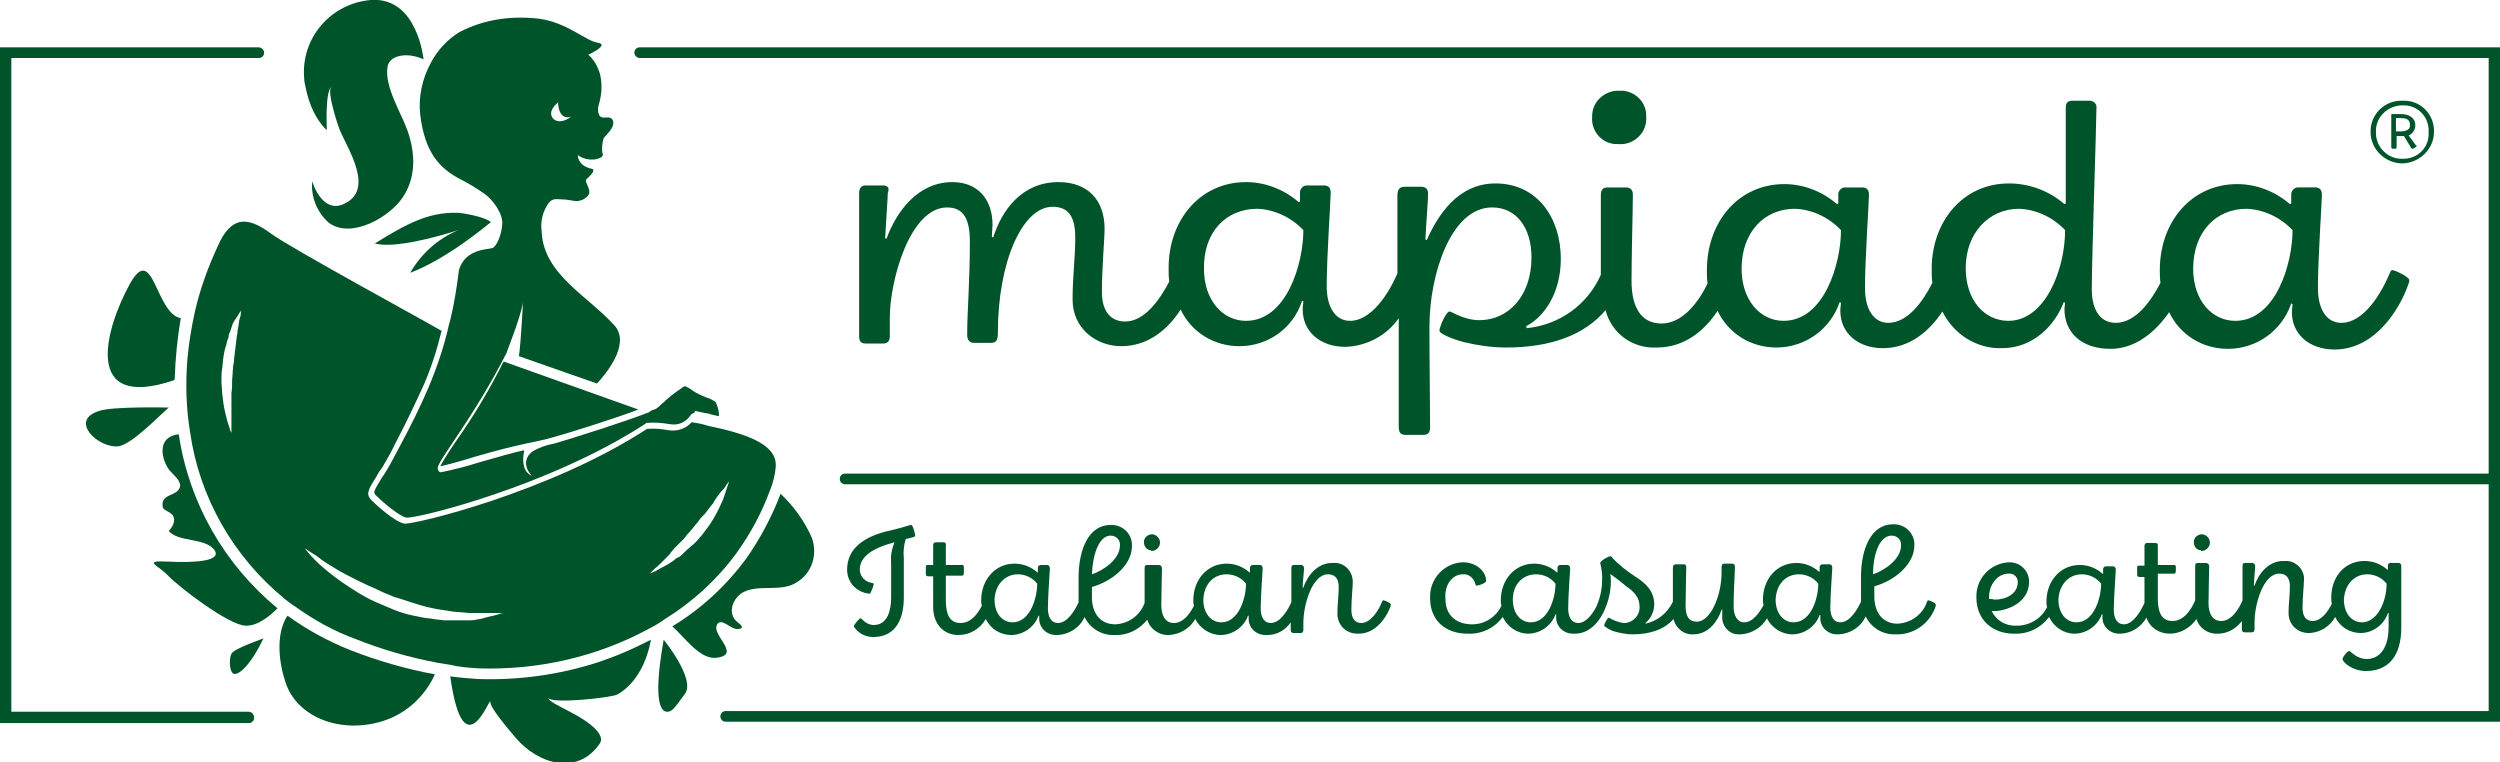
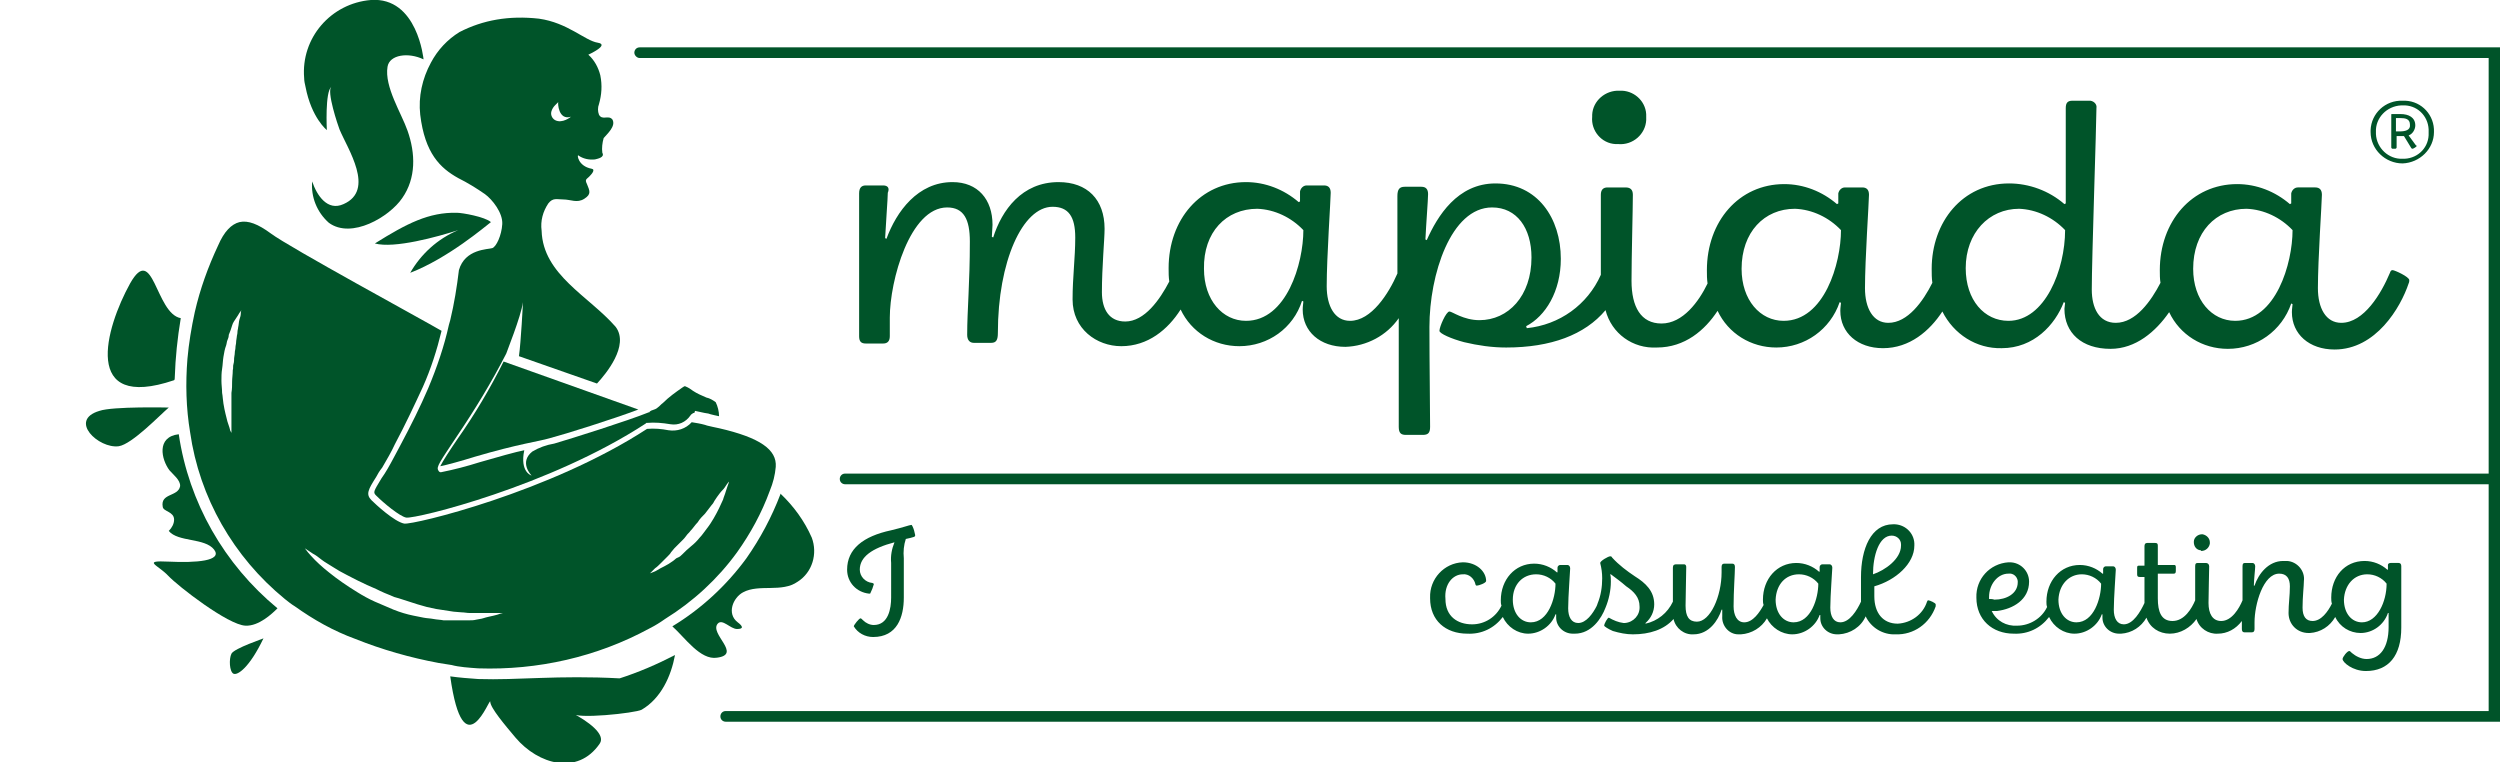
<svg xmlns="http://www.w3.org/2000/svg" xmlns:xlink="http://www.w3.org/1999/xlink" version="1.0" id="Groupe_39" x="0px" y="0px" viewBox="0 0 374.8 114.3" style="enable-background:new 0 0 374.8 114.3;" xml:space="preserve">
  <style type="text/css">
	.st0{clip-path:url(#SVGID_00000090287651943748671420000013737082515679568768_);}
	.st1{fill:#005429;}
</style>
  <g>
    <defs>
      <rect id="SVGID_1_" width="374.8" height="114.3" />
    </defs>
    <clipPath id="SVGID_00000008139460955991366210000015129520317372408990_">
      <use xlink:href="#SVGID_1_" style="overflow:visible;" />
    </clipPath>
    <g id="Groupe_1" style="clip-path:url(#SVGID_00000008139460955991366210000015129520317372408990_);">
      <path id="Tracé_2" class="st1" d="M133.6,89.6c0,1.6-0.4,4.1-2.6,4.1c-0.6,0-1.2-0.3-1.6-0.7c-0.2-0.2-0.3-0.3-0.4-0.3    c-0.2,0-1,1-1,1.2c0.6,1,1.7,1.6,2.9,1.6c3.6,0,4.6-3,4.6-5.9v-5.9c-0.1-1,0-2,0.3-2.9c0.5-0.1,0.9-0.2,1.2-0.3    c0.2-0.1,0.2-0.1,0.2-0.3c-0.1-0.5-0.2-0.9-0.4-1.3c-0.1-0.2-0.1-0.2-0.2-0.2c-0.2,0-1.3,0.4-3,0.8c-4.2,0.9-6.6,2.8-6.6,5.9    c0,1.9,1.4,3.4,3.3,3.6c0.1,0,0.2,0,0.2-0.1c0.2-0.4,0.4-0.9,0.5-1.3c0-0.1,0-0.1-0.2-0.2c-1.1-0.1-1.9-1-1.9-2    c0-1.9,1.8-3.2,5.2-4.1c-0.4,1-0.6,2-0.5,3.1L133.6,89.6z" />
-       <path id="Tracé_3" class="st1" d="M141.5,81.3h-1.2c-0.3,0-0.4,0.2-0.4,0.5v2.9c-0.3,0-0.6,0-0.8,0c-0.3,0-0.3,0.1-0.3,0.4v0.9    c0,0.3,0.1,0.4,0.4,0.4c0.2,0,0.4,0,0.7,0v4.6c0,2.6,1.6,4.2,3.8,4.2c1.7,0,3.2-0.9,4.1-2.4c0.7,1.5,2.2,2.4,3.8,2.4    c1.8,0,3.5-1.2,4.1-2.9l0.1,0c0,0.1,0,0.3,0,0.5c0,1.3,1.1,2.4,2.5,2.4c0.1,0,0.2,0,0.3,0c1.7-0.1,3.3-1.1,4-2.7    c0.8,1.7,2.6,2.8,4.5,2.7c1.9,0.1,3.7-0.8,4.9-2.3c0.4,1.4,1.8,2.4,3.3,2.3c1.6-0.1,3.1-1,3.9-2.4c0.7,1.4,2.2,2.4,3.8,2.4    c1.8,0,3.5-1.2,4.1-2.9l0.1,0c0,0.1,0,0.3,0,0.5c0,1.3,1.1,2.4,2.5,2.4c0.1,0,0.2,0,0.3,0c1.4,0,2.7-0.7,3.5-1.9v1.1    c0,0.3,0.1,0.5,0.4,0.5h1.1c0.3,0,0.4-0.2,0.4-0.5v-1c0-2.7,1.3-7.3,3.7-7.3c1.1,0,1.6,0.7,1.6,1.9c0,1.4-0.2,2.6-0.2,4    c0,1.7,1.3,3,3,3c0.1,0,0.1,0,0.2,0c2.7,0,4.3-2.7,4.8-4.2c0-0.1,0-0.2,0-0.2c0-0.2-0.9-0.6-1.1-0.6c-0.1,0-0.1,0-0.2,0.2    c-0.5,1.3-1.7,3.2-3.1,3.2c-1,0-1.5-0.7-1.5-2c0-1.6,0.2-3.3,0.2-4c0.1-1.5-1-2.9-2.5-3c-0.2,0-0.4,0-0.6,0    c-2.2,0-3.7,1.9-4.3,3.7l-0.1,0c0-0.8,0.2-2.5,0.2-2.9c0-0.3-0.2-0.5-0.4-0.5h-1.1c-0.3,0-0.4,0.1-0.4,0.5v5.1    c-0.6,1.3-1.7,3.1-3.1,3.1c-1,0-1.5-0.9-1.5-2.2c0-1.8,0.3-5.6,0.3-6c0-0.3-0.2-0.5-0.4-0.5h-1.1c-0.2,0-0.4,0.2-0.4,0.4    c0,0,0,0,0,0.1v0.6l-0.1,0c-0.9-0.8-2.1-1.3-3.4-1.3c-2.9,0-5,2.4-5,5.5c0,0.3,0,0.5,0.1,0.8c-0.6,1.2-1.6,2.6-3,2.6    c-1.3,0-1.9-1.1-1.9-2.7c0-1.5,0.1-4.6,0.1-5.5c0-0.3-0.2-0.5-0.5-0.5H172c-0.3,0-0.4,0.1-0.4,0.5v5.2c-0.7,1.9-2.4,3.1-4.4,3.2    c-2.2,0-3.5-1.6-3.5-4.1v-1.5c3.2-0.9,6-3.4,6-6.1c0.1-1.7-1.2-3.1-2.9-3.2c-0.1,0-0.2,0-0.3,0c-3.3,0-4.8,3.7-4.8,7.9v2.9    c0,0.3,0,0.5,0,0.8c-0.6,1.3-1.7,3.1-3.1,3.1c-1,0-1.5-0.9-1.5-2.2c0-1.8,0.3-5.6,0.3-6c0-0.3-0.2-0.5-0.4-0.5H156    c-0.2,0-0.4,0.2-0.4,0.4c0,0,0,0,0,0.1v0.6l-0.1,0c-0.9-0.8-2.1-1.3-3.4-1.3c-2.9,0-5,2.4-5,5.5c0,0.3,0,0.5,0.1,0.8    c-0.6,1.2-1.6,2.6-3.2,2.6c-1.7,0-2.2-1.4-2.2-3.4v-3.7c0.8,0,1.8,0,2.4,0c0.2,0,0.3-0.1,0.3-0.4V85c0-0.2-0.1-0.3-0.2-0.3    c0,0,0,0-0.1,0c-0.6,0-1.6,0-2.4,0v-2.9C141.9,81.5,141.7,81.3,141.5,81.3 M183.9,86.1c1.1,0,2.2,0.5,2.9,1.4    c0,2.2-1.1,5.8-3.7,5.8c-1.5,0-2.7-1.3-2.7-3.4C180.5,87.6,181.9,86.1,183.9,86.1 M166.5,80.3c0.8,0,1.4,0.6,1.4,1.3    c0,0.1,0,0.2,0,0.2c0,2-2.4,3.7-4.2,4.3C163.8,83.3,164.7,80.3,166.5,80.3 M152.6,86.1c1.1,0,2.2,0.5,2.9,1.4    c0,2.2-1.1,5.8-3.7,5.8c-1.5,0-2.7-1.3-2.7-3.4C149.2,87.6,150.7,86.1,152.6,86.1" />
-       <path id="Tracé_4" class="st1" d="M172.6,82.6c0.7,0,1.2-0.5,1.3-1.1c0-0.1,0-0.1,0-0.2c0-0.6-0.5-1.1-1.1-1.2c0,0-0.1,0-0.1,0    c-0.6,0-1.2,0.5-1.2,1.1c0,0,0,0.1,0,0.1c0,0.6,0.4,1.2,1.1,1.2C172.5,82.6,172.5,82.6,172.6,82.6" />
      <path id="Tracé_5" class="st1" d="M219.3,86.1c0.9-0.1,1.7,0.6,1.9,1.5c0,0.1,0.1,0.2,0.2,0.2c0,0,0,0,0,0c0.3,0,1.4-0.4,1.4-0.7    c0-1.4-1.4-2.8-3.5-2.8c-2.8,0.1-5,2.5-4.9,5.3c0,0,0,0,0,0.1c0,3.3,2.3,5.3,5.6,5.3c2.1,0.1,4-0.8,5.3-2.5    c0.7,1.5,2.2,2.5,3.8,2.5c1.8,0,3.5-1.2,4.1-2.9l0.1,0c0,0.1,0,0.3,0,0.5c0,1.3,1.1,2.4,2.5,2.4c0.1,0,0.2,0,0.3,0    c2.5,0,4-2.3,4.6-3.9c0.5-1.2,0.8-2.6,0.8-3.9c0-0.4,0-0.8-0.1-1.1l0.1,0c0.8,0.6,1.5,1.1,2.3,1.8c1.2,0.8,2,1.7,2,3    c0.1,1.3-0.9,2.4-2.2,2.5c-0.1,0-0.1,0-0.2,0c-0.8-0.1-1.5-0.4-2.2-0.8c-0.2,0-0.7,0.9-0.7,1.2c0,0.1,0.6,0.5,1.3,0.8    c1,0.3,2,0.5,3,0.5c2.5,0,4.7-0.7,6.1-2.3c0.3,1.4,1.6,2.4,3,2.3c2.3,0,3.7-2.1,4.2-3.7l0.1,0c0,0.2,0,0.7,0,1    c-0.1,1.4,1,2.7,2.4,2.7c0.1,0,0.3,0,0.4,0c1.6-0.1,3.1-1,3.9-2.4c0.7,1.4,2.2,2.4,3.8,2.4c1.8,0,3.5-1.2,4.1-2.9l0.1,0    c0,0.1,0,0.3,0,0.5c0,1.3,1.1,2.4,2.5,2.4c0.1,0,0.2,0,0.3,0c1.7-0.1,3.3-1.1,4-2.7c0.8,1.7,2.6,2.8,4.5,2.7    c2.7,0.1,5.1-1.6,6-4.2c0-0.1,0-0.2,0-0.3c0-0.2-0.9-0.6-1.1-0.6c-0.1,0-0.1,0-0.2,0.2c-0.6,1.9-2.4,3.2-4.4,3.3    c-2.2,0-3.5-1.6-3.5-4.1v-1.5c3.2-0.9,6-3.4,6-6.1c0.1-1.7-1.2-3.1-2.9-3.2c-0.1,0-0.2,0-0.3,0c-3.3,0-4.8,3.7-4.8,7.9v2.9    c0,0.3,0,0.5,0,0.8c-0.6,1.3-1.7,3.1-3.1,3.1c-1,0-1.5-0.9-1.5-2.2c0-1.8,0.3-5.6,0.3-6c0-0.3-0.2-0.5-0.4-0.5h-1.1    c-0.2,0-0.4,0.2-0.4,0.4c0,0,0,0,0,0.1v0.6l-0.1,0c-0.9-0.8-2.1-1.3-3.4-1.3c-2.9,0-5,2.4-5,5.5c0,0.3,0,0.5,0.1,0.8    c-0.6,1.1-1.6,2.6-2.9,2.6c-1.1,0-1.6-1.1-1.6-2.4c0-2.3,0.2-4.9,0.2-5.9c0-0.3-0.1-0.5-0.4-0.5h-1.2c-0.3,0-0.4,0.2-0.4,0.5v0.8    c0,3.6-1.7,7.4-3.7,7.4c-1.2,0-1.7-0.8-1.7-2.4c0-1.5,0.1-4.4,0.1-5.8c0-0.2-0.1-0.4-0.3-0.4c0,0-0.1,0-0.1,0h-1.1    c-0.3,0-0.5,0.1-0.5,0.5v5.1c-0.8,1.7-2.3,2.9-4.1,3.3l0-0.1c0.8-0.7,1.3-1.7,1.3-2.8c0-2-1.3-3.2-2.9-4.2    c-1.2-0.8-2.4-1.7-3.4-2.8c-0.1-0.2-0.2-0.2-0.3-0.2c-0.3,0-1.5,0.7-1.5,1c0.2,0.8,0.3,1.5,0.3,2.3c0,1.3-0.2,2.6-0.7,3.8    c0,0.1-0.1,0.2-0.1,0.3c-0.6,1.2-1.6,2.6-2.8,2.6c-1,0-1.5-0.9-1.5-2.2c0-1.8,0.3-5.6,0.3-6c0-0.3-0.2-0.5-0.4-0.5h-1.1    c-0.2,0-0.4,0.2-0.4,0.4c0,0,0,0,0,0.1v0.6l-0.1,0c-0.9-0.8-2.1-1.3-3.4-1.3c-2.9,0-5,2.4-5,5.5c0,0.3,0,0.5,0.1,0.8    c-0.8,1.7-2.5,2.8-4.4,2.8c-2.2,0-4-1.2-4-3.8C216.5,87.6,217.8,86.1,219.3,86.1 M283.6,80.3c0.8,0,1.4,0.6,1.4,1.3    c0,0.1,0,0.2,0,0.2c0,2-2.4,3.7-4.2,4.3C280.8,83.3,281.7,80.3,283.6,80.3 M269.7,86.1c1.1,0,2.2,0.5,2.9,1.4    c0,2.2-1.1,5.8-3.7,5.8c-1.5,0-2.7-1.3-2.7-3.4C266.3,87.6,267.7,86.1,269.7,86.1 M230.3,86.1c1.1,0,2.2,0.5,2.9,1.4    c0,2.2-1.1,5.8-3.7,5.8c-1.5,0-2.7-1.3-2.7-3.4C226.8,87.6,228.3,86.1,230.3,86.1" />
      <path id="Tracé_6" class="st1" d="M304.2,87.2c0-1.6-1.3-2.9-2.9-2.9c-0.1,0-0.1,0-0.2,0c-2.8,0.2-4.9,2.5-4.8,5.3    c0,3.3,2.4,5.4,5.6,5.4c2.1,0.1,4-0.8,5.3-2.5c0.7,1.5,2.2,2.5,3.8,2.5c1.8,0,3.5-1.2,4.1-2.9l0.1,0c0,0.1,0,0.3,0,0.5    c0,1.3,1.1,2.4,2.5,2.4c0.1,0,0.2,0,0.3,0c1.6-0.1,3-1,3.8-2.4c0.5,1.5,1.9,2.4,3.5,2.4c1.6,0,3.1-0.9,4-2.2    c0.4,1.4,1.8,2.3,3.2,2.2c1.4,0,2.7-0.7,3.6-1.9v1.2c0,0.3,0.1,0.5,0.4,0.5h1.1c0.3,0,0.4-0.2,0.4-0.5v-1c0-2.7,1.3-7.3,3.7-7.3    c1.1,0,1.6,0.7,1.6,1.9c0,1.4-0.2,2.6-0.2,4c0,1.7,1.3,3,3,3c0.1,0,0.1,0,0.2,0c1.6-0.1,3-1,3.8-2.4c0.7,1.5,2.2,2.4,3.8,2.4    c1.8,0,3.5-1.2,4.1-3l0.1,0v2.1c0,3.1-1.3,4.8-3.3,4.8c-0.8,0-1.6-0.4-2.2-0.9c-0.2-0.2-0.3-0.3-0.4-0.3c-0.3,0-1,0.9-1,1.2    c0,0.5,1.5,1.8,3.5,1.8c3.4,0,5.3-2.3,5.3-6.5v-9.2c0-0.3-0.1-0.5-0.4-0.5h-1.2c-0.2,0-0.4,0.1-0.4,0.3c0,0,0,0.1,0,0.1v0.6    l-0.1,0c-0.9-0.8-2.1-1.3-3.4-1.3c-3,0-5,2.4-5,5.5c0,0.3,0,0.6,0.1,0.9c-0.6,1.2-1.6,2.6-2.9,2.6c-1,0-1.5-0.7-1.5-2    c0-1.6,0.2-3.3,0.2-4c0.2-1.5-1-2.9-2.5-3c-0.2,0-0.4,0-0.6,0c-2.2,0-3.7,1.9-4.3,3.7l-0.1,0c0-0.8,0.2-2.5,0.2-2.9    c0-0.3-0.2-0.5-0.4-0.5h-1.1c-0.3,0-0.4,0.1-0.4,0.5v5.1c-0.5,1.2-1.6,3.1-3.2,3.1c-1.3,0-1.9-1.1-1.9-2.7c0-1.5,0.1-4.6,0.1-5.5    c0-0.3-0.2-0.5-0.5-0.5h-1.2c-0.3,0-0.4,0.1-0.4,0.5v5.1c-0.5,1.2-1.6,3.1-3.4,3.1c-1.7,0-2.2-1.4-2.2-3.4v-3.7c0.8,0,1.8,0,2.4,0    c0.2,0,0.3-0.1,0.3-0.4V85c0-0.2-0.1-0.3-0.2-0.3c0,0,0,0-0.1,0c-0.6,0-1.6,0-2.4,0v-2.9c0-0.3-0.1-0.4-0.4-0.4h-1.2    c-0.3,0-0.4,0.2-0.4,0.5v2.9c-0.3,0-0.6,0-0.8,0c-0.3,0-0.3,0.1-0.3,0.4v0.9c0,0.3,0.1,0.4,0.4,0.4c0.2,0,0.4,0,0.7,0v3.9    c-0.6,1.3-1.7,3.2-3.1,3.2c-1,0-1.5-0.9-1.5-2.2c0-1.8,0.3-5.6,0.3-6c0-0.3-0.2-0.5-0.4-0.5h-1.1c-0.2,0-0.4,0.2-0.4,0.4    c0,0,0,0,0,0.1v0.6l-0.1,0c-0.9-0.8-2.1-1.3-3.4-1.3c-2.9,0-5,2.4-5,5.5c0,0.3,0,0.5,0.1,0.8c-0.8,1.7-2.6,2.8-4.5,2.8    c-1.6,0.1-3.1-0.7-3.8-2.2c0.2,0,0.5,0,0.8,0C301.8,91.3,304.2,89.9,304.2,87.2 M354.9,86.1c1.1,0,2.2,0.5,2.9,1.4    c0,2.7-1.4,5.8-3.7,5.8c-1.5,0-2.7-1.3-2.7-3.4C351.5,87.7,352.9,86.1,354.9,86.1 M312.1,86.1c1.1,0,2.2,0.5,2.9,1.4    c0,2.2-1.1,5.8-3.7,5.8c-1.5,0-2.7-1.3-2.7-3.4C308.7,87.6,310.2,86.1,312.1,86.1 M298.2,89.8c0-0.1,0-0.2,0-0.3    c0-1.9,1.3-3.5,2.9-3.5c0.7-0.1,1.3,0.4,1.4,1.1c0,0.1,0,0.1,0,0.2c0,1.7-1.7,2.6-3.5,2.6C298.7,89.8,298.5,89.8,298.2,89.8" />
      <path id="Tracé_7" class="st1" d="M330,82.6c0.7,0,1.2-0.5,1.3-1.1c0-0.1,0-0.1,0-0.2c0-0.6-0.5-1.1-1.1-1.2c0,0-0.1,0-0.1,0    c-0.6,0-1.2,0.5-1.2,1.1c0,0,0,0.1,0,0.1c0,0.6,0.4,1.2,1.1,1.2C329.9,82.6,329.9,82.6,330,82.6" />
      <path id="Tracé_8" class="st1" d="M95.9,7.1c-0.5,0-0.8,0.4-0.8,0.8s0.4,0.8,0.8,0.8h277.2V71H126.7c-0.5,0-0.8,0.4-0.8,0.8    c0,0.5,0.4,0.8,0.8,0.8h246.4v34H108.8c-0.5,0-0.8,0.4-0.8,0.8c0,0.5,0.4,0.8,0.8,0.8h266V7.1H95.9z" />
-       <path id="Tracé_9" class="st1" d="M37.3,106.7H1.7v-98h37.1c0.5,0,0.8-0.4,0.8-0.8s-0.4-0.8-0.8-0.8H0v101.3h37.3    c0.5,0,0.8-0.4,0.8-0.8C38.1,107.1,37.7,106.7,37.3,106.7" />
      <path id="Tracé_10" class="st1" d="M107.6,93.5c0.7-0.8,1.9,0.8,2.9,0.8s0.9-0.4,0.1-1c-1.7-1.3-0.7-3.7,0.8-4.5    c2.4-1.3,5.8,0.1,8.2-1.6c2.2-1.4,3-4.2,2.1-6.6c-1.1-2.5-2.7-4.7-4.7-6.6c0,0,0,0.1,0,0.1c-1.3,3.4-3,6.6-5.1,9.6    c-3,4.1-6.8,7.6-11.1,10.2c1.9,1.7,4.2,5.1,6.7,4.7C111.3,98.1,106.3,95,107.6,93.5" />
-       <path id="Tracé_11" class="st1" d="M99.9,106.7c0.8,0.1,1.2-0.5,2.8-2.7s-3.2-8.1-3.2-8.1C97.8,105.5,99.2,106.6,99.9,106.7" />
-       <path id="Tracé_12" class="st1" d="M71.7,101.8c-1.4-0.1-2.8-0.2-4.2-0.4c2,14.3,6,2.9,6,3.8c0,0.9,2.2,3.5,3.8,5.4    c3.4,4,9.3,5.7,12.6,0.9c1-1.4-1.8-3.4-4.1-4.6c-2.2-1.2-3.5-1.7-3.6-2.3c0.3,1,9.5,0,10.4-0.5c2.9-1.7,4.4-5,5-8.2    c-2.7,1.4-5.5,2.6-8.3,3.5C83.6,101.2,77.6,102,71.7,101.8" />
-       <path id="Tracé_13" class="st1" d="M43.1,92.3L43.1,92.3c-1.8,2.7-1.3,7-0.3,10c1.7,5.2,8.2,7.8,14.6,5.8c3.5-1.1,6.3-3.7,7.8-7    c-4.3-0.8-8.5-2-12.6-3.6C49.1,96.1,46,94.4,43.1,92.3" />
+       <path id="Tracé_12" class="st1" d="M71.7,101.8c-1.4-0.1-2.8-0.2-4.2-0.4c2,14.3,6,2.9,6,3.8c0,0.9,2.2,3.5,3.8,5.4    c3.4,4,9.3,5.7,12.6,0.9c1-1.4-1.8-3.4-4.1-4.6c0.3,1,9.5,0,10.4-0.5c2.9-1.7,4.4-5,5-8.2    c-2.7,1.4-5.5,2.6-8.3,3.5C83.6,101.2,77.6,102,71.7,101.8" />
      <path id="Tracé_14" class="st1" d="M34.7,98c-0.4,0.8-0.3,2.7,0.3,3s2.4-0.9,4.5-5.3C39.6,95.7,35.1,97.2,34.7,98" />
      <path id="Tracé_15" class="st1" d="M26.8,65.1L26.8,65.1c-3.4,0.4-2.6,3.8-1.4,5.4c0.5,0.6,1.7,1.5,1.6,2.4c-0.3,1.6-3,1-2.6,3.1    c0.1,0.7,1.7,0.7,1.7,1.9c0,0.6-0.3,1.2-0.8,1.7c1.4,1.7,5.4,1,6.8,2.8c1.3,1.7-2.7,2-6.8,1.8s-1.6,0.5-0.1,2.1s9,7.4,11.6,7.5    c2,0.1,4-1.8,4.8-2.6C33.6,84.6,28.3,75.3,26.8,65.1" />
      <path id="Tracé_16" class="st1" d="M17.8,66.9c2-0.3,6.2-4.7,7.5-5.8c0,0-8.4-0.2-10.4,0.5C10.2,63,14.8,67.3,17.8,66.9" />
      <path id="Tracé_17" class="st1" d="M26.2,56.6c0.1-3,0.4-5.9,0.9-8.9c-3.8-0.7-4.1-11.4-7.6-5.2c-3.7,6.7-7.3,19.2,6.6,14.5    C26.2,56.9,26.2,56.8,26.2,56.6" />
      <path id="Tracé_18" class="st1" d="M71.7,100.2c8.9,0.3,17.8-1.7,25.7-6c0.8-0.4,1.6-0.9,2.3-1.4c4.2-2.6,7.9-6,10.8-10    c2-2.8,3.7-5.9,4.9-9.2c0.5-1.2,0.8-2.4,0.9-3.6c0.2-2.6-2.4-4.4-8.5-5.8c-0.6-0.1-1.3-0.3-1.8-0.4l-0.3-0.1    c-0.7-0.2-1.4-0.3-2-0.4l0,0c-0.9,1-2.2,1.4-3.5,1.2c-1-0.2-2.1-0.3-3.2-0.2c-14.6,9.5-35,14.4-36.4,14.2    c-1.5-0.3-4.3-2.9-4.9-3.5c-0.9-0.9-0.5-1.6,0.7-3.5c0.2-0.4,0.5-0.9,0.9-1.4c0.7-1.2,1.4-2.4,1.9-3.5c1.6-3,2.9-5.8,4.2-8.6    c1.2-2.7,2.1-5.5,2.8-8.4C63.3,47.9,43.4,37.1,40.6,35c-1.9-1.4-3.4-2-4.7-1.7c-1.2,0.3-2.3,1.4-3.2,3.5c-1.5,3.2-2.7,6.5-3.5,10    c-0.5,2.3-0.9,4.7-1.1,7c-0.3,3.7-0.2,7.4,0.4,11c1.4,9.8,6.5,18.7,14.2,25c0.5,0.4,1,0.8,1.5,1.1c2.8,2,5.8,3.7,9.1,4.9    c4,1.6,8.2,2.8,12.5,3.6c0.6,0.1,1.2,0.2,1.9,0.3C68.8,100,70.3,100.1,71.7,100.2 M36.2,46.4c0,0.1-0.1,0.3-0.1,0.6    s-0.1,0.6-0.2,0.9s-0.1,0.8-0.2,1.2c0,0.2-0.1,0.4-0.1,0.7s-0.1,0.5-0.1,0.7s-0.1,0.5-0.1,0.8s-0.1,0.5-0.1,0.8s-0.1,0.5-0.1,0.8    s-0.1,0.6-0.1,0.8s0,0.6-0.1,0.9s0,0.6-0.1,0.9c0,0.6-0.1,1.2-0.1,1.7c0,0.6,0,1.1-0.1,1.7c0,0.5,0,1.1,0,1.6c0,0.3,0,0.5,0,0.7    s0,0.5,0,0.7c0,0.4,0,0.9,0,1.2s0,0.7,0,1s0,0.5,0,0.6l0,0.2l-0.1-0.2c-0.1-0.1-0.1-0.3-0.2-0.6s-0.2-0.6-0.3-0.9    c-0.1-0.4-0.2-0.8-0.3-1.2c-0.1-0.4-0.2-0.9-0.3-1.5s-0.1-1.1-0.2-1.6c0-0.6-0.1-1.2-0.1-1.8c0-0.6,0-1.2,0.1-1.8    c0.1-0.6,0.1-1.2,0.2-1.8s0.2-1.2,0.4-1.7c0.1-0.3,0.1-0.6,0.2-0.8s0.2-0.5,0.2-0.8c0.2-0.5,0.4-1,0.5-1.4s0.4-0.8,0.6-1.1    s0.4-0.6,0.5-0.8c0.2-0.2,0.3-0.5,0.5-0.7C36.3,46.1,36.2,46.2,36.2,46.4 M97,86.3c0.1-0.1,0.3-0.2,0.5-0.4l0.7-0.7    c0.3-0.2,0.6-0.5,0.9-0.8l0.5-0.5c0.2-0.2,0.3-0.3,0.5-0.5s0.4-0.4,0.5-0.6l0.5-0.6c0.2-0.2,0.4-0.4,0.6-0.6s0.4-0.4,0.6-0.6    s0.4-0.4,0.6-0.7s0.4-0.4,0.6-0.7c0.4-0.4,0.7-0.9,1.1-1.3c0.3-0.5,0.7-0.9,1.1-1.3c0.3-0.4,0.7-0.9,1-1.3    c0.2-0.2,0.3-0.4,0.4-0.6l0.4-0.6c0.3-0.4,0.5-0.7,0.8-1s0.4-0.5,0.6-0.8s0.3-0.4,0.4-0.5l0.1-0.2l-0.1,0.2c0,0.1-0.1,0.3-0.2,0.6    s-0.2,0.6-0.3,0.9c-0.1,0.4-0.3,0.8-0.4,1.2c-0.2,0.4-0.4,0.9-0.6,1.3s-0.5,1-0.8,1.5c-0.3,0.5-0.6,1-1,1.5s-0.7,1-1.1,1.4    c-0.4,0.5-0.8,0.9-1.3,1.3s-0.9,0.8-1.3,1.2c-0.2,0.2-0.4,0.4-0.7,0.5s-0.4,0.3-0.7,0.5c-0.4,0.3-0.9,0.6-1.3,0.8    s-0.8,0.4-1.1,0.6s-0.7,0.3-0.9,0.4c-0.3,0.1-0.5,0.2-0.8,0.2L97,86.3 M65,92.8c-0.5-0.1-1-0.1-1.5-0.2c-0.5-0.1-1-0.2-1.5-0.3    c-1-0.2-2-0.5-3-0.9l-0.7-0.3l-0.7-0.3c-0.5-0.2-0.9-0.4-1.4-0.6c-0.9-0.4-1.8-0.9-2.6-1.4s-1.6-1-2.3-1.5s-1.4-1-2-1.5    c-1-0.8-1.9-1.6-2.7-2.5c-0.3-0.3-0.6-0.7-0.9-1.1l0.3,0.2l0.9,0.6c0.4,0.2,0.8,0.5,1.3,0.9s1.1,0.7,1.7,1.1s1.3,0.8,2.1,1.2    s1.5,0.8,2.4,1.2c0.4,0.2,0.8,0.4,1.3,0.6s0.9,0.4,1.3,0.6s0.9,0.4,1.4,0.6l0.7,0.3l0.7,0.2c0.9,0.3,1.9,0.6,2.8,0.9l1.4,0.4    l1.4,0.3l1.3,0.2l1.3,0.2l1.2,0.1c0.4,0,0.8,0.1,1.2,0.1c0.2,0,0.4,0,0.5,0l0.5,0c0.3,0,0.7,0,1,0c0.6,0,1.1,0,1.6,0s0.8,0,1,0    l0.4,0L75,92c-0.2,0.1-0.6,0.2-1,0.3s-1,0.2-1.6,0.4c-0.3,0.1-0.6,0.1-1,0.2s-0.7,0.1-1.1,0.1S69.5,93,69.1,93l-1.3,0L66.5,93    C66,92.9,65.5,92.9,65,92.8" />
      <path id="Tracé_19" class="st1" d="M68.6,65.8c-1.1,1.6-2.2,3.3-2.6,4.1c1-0.2,3.2-0.8,5.1-1.4c6.8-2,9.6-2.3,11.3-2.8    c2.3-0.6,9.6-2.9,13.3-4.3l-20.2-7.2C73.5,58.2,71.2,62.1,68.6,65.8" />
      <path id="Tracé_20" class="st1" d="M63,17.2c0.7,5.8,3,8,5.7,9.5c1.4,0.7,2.7,1.5,4,2.4c1.1,0.8,2.7,2.8,2.6,4.5    s-0.9,3.4-1.5,3.6s-4.1,0.1-5,3.3c-0.3,2.5-0.7,5-1.3,7.5h0l-0.2,0.7c-0.7,3.2-1.8,6.4-3.1,9.5c-1.2,2.8-2.6,5.6-4.2,8.6    c-0.6,1.1-1.2,2.3-1.9,3.5c-0.3,0.5-0.6,1-0.9,1.4c-1.2,2-1.3,2.1-0.8,2.6c1.1,1.1,3.5,3.1,4.5,3.3c1.5,0.2,21.5-4.7,35.9-14.1    l0.1-0.1l0.1,0c1.2-0.1,2.3,0,3.5,0.2c1.2,0.2,2.3-0.3,3-1.3c0.1-0.1,0.1-0.2,0.2-0.2c0.1-0.1,0.2-0.2,0.4-0.2l0.1-0.3    c0.6,0.1,1.2,0.3,2,0.4l0.3,0.1c0.4,0.1,0.8,0.2,1.3,0.3c0-0.7-0.2-1.5-0.5-2.1c-0.4-0.3-0.9-0.6-1.4-0.7c-0.7-0.3-1.4-0.6-2-1    c-0.4-0.3-0.7-0.5-1.2-0.7c-0.1,0-0.1,0-0.4,0.2c-1,0.7-2,1.4-2.9,2.3c-0.3,0.2-0.5,0.5-0.8,0.7c-0.2,0.2-0.5,0.3-0.8,0.4    c-0.1,0-0.2,0.1-0.4,0.2l0,0.1l-0.1,0c-3.2,1.3-11.8,4-14.2,4.7c-1.2,0.2-2.3,0.6-3.3,1.2c-2,1.6-0.2,3.5-0.1,3.6    c0,0-1.8-0.5-1.1-3.8c-1.1,0.2-4.3,1.1-6.7,1.8c-1.9,0.6-3.8,1.1-5.8,1.5c-0.2,0-0.3-0.1-0.4-0.3c-0.3-0.5,0.2-1.2,2.8-5.1    c2.7-4,5.2-8.1,7.4-12.4c0-0.1,2.2-5.5,2.5-7.7c0,0.2-0.3,6-0.6,8.1l11.7,4.1c1.3-1.4,4.9-5.7,2.8-8.5c-4-4.6-10.9-7.8-11.1-14.4    c-0.2-1.5,0.2-2.9,1-4.1c0.7-0.9,1.3-0.6,2.2-0.6c1.2,0,2.1,0.6,3.2-0.1s0.8-1.2,0.4-2.2c-0.4-0.8,0-0.7,0.5-1.3    c0.2-0.2,0.8-0.9,0.2-1c-2.1-0.4-2.2-2.2-2-2c0.7,0.5,1.6,0.7,2.5,0.6c0.4-0.1,1.5-0.3,1.1-1c-0.1-0.7,0-1.5,0.2-2.2    c0.5-0.6,1.9-1.8,1.3-2.8c-0.6-0.7-1.5,0.2-2-0.7c-0.2-0.5-0.2-1.1,0-1.6c0.4-1.4,0.5-2.8,0.2-4.3c-0.3-1.2-0.9-2.3-1.8-3.1    c0,0,3.3-1.5,1.4-1.8s-4.5-3-8.8-3.6C76.3,2.3,72.4,3,68.9,4.8c-1.8,1.1-3.3,2.7-4.3,4.6C63.3,11.8,62.7,14.5,63,17.2 M82.7,16.6    c0.1-0.3,0.3-0.6,0.5-0.8c0.2-0.2,0.3-0.3,0.5-0.5c-0.1,0.1,0,2.8,1.9,2.2c0,0-1.3,1.1-2.4,0.5C82.7,17.7,82.5,17.1,82.7,16.6" />
      <path id="Tracé_21" class="st1" d="M49,19.5c0,0-0.3-5.8,0.7-6.5c-0.8,0.6,1,5.9,1.2,6.4c1.2,2.9,5.4,9.1,0.6,11.2    c-2.4,1.1-4-1.3-4.7-3.4c-0.2,2.3,0.7,4.6,2.5,6.2c3.4,2.5,9.1-0.9,11-3.7c2.1-3,2-6.7,0.8-10.1c-0.9-2.6-3.5-6.6-3-9.6    c0.3-1.8,3.1-2.2,5.4-1.1c0,0-0.9-9.4-7.9-8.9c-6,0.5-10.5,5.7-10,11.7c0,0.4,0.1,0.9,0.2,1.3C46.7,17.7,49,19.5,49,19.5" />
      <path id="Tracé_22" class="st1" d="M61.5,40.9c5.7-2.2,11.3-7,12.1-7.6c-0.9-0.8-4.3-1.4-5.1-1.4c-4.2-0.1-7.5,1.6-12.3,4.6    c2.9,0.8,9.4-1,12.5-2v0C65.6,35.8,63.1,38.1,61.5,40.9" />
      <path id="Tracé_23" class="st1" d="M132.4,27.8h-2.6c-0.6,0-1,0.3-1,1.2v21.4c0,0.8,0.3,1.1,1,1.1h2.6c0.6,0,1-0.3,1-1.1v-2.8    c0-5.5,3-16.5,8.6-16.5c2.5,0,3.4,1.8,3.4,5.1c0,6.3-0.4,10.3-0.4,14c0,0.8,0.4,1.2,1,1.2h2.6c0.8,0,1-0.5,1-1.5    c0-10.7,3.7-18.9,8.2-18.9c2.4,0,3.4,1.5,3.4,4.6s-0.4,5.9-0.4,9.3c0,4.4,3.6,7,7.3,7c4,0,7-2.5,8.9-5.5c1.6,3.4,5,5.5,8.8,5.5    c4.3,0,8.1-2.7,9.4-6.8l0.2,0.1c0,0.2-0.1,0.7-0.1,1.2c0,3.3,2.6,5.6,6.4,5.6c3.2-0.1,6.2-1.7,8-4.3v16.3c0,1,0.4,1.2,1.1,1.2h2.5    c0.8,0,1.1-0.3,1.1-1.2c0-3.4-0.1-9.2-0.1-15c0-7.8,3.2-17.9,9.4-17.9c3.7,0,5.9,3.1,5.9,7.5c0,5.8-3.5,9.4-7.8,9.4    c-2.4,0-4.1-1.3-4.5-1.3c-0.5,0-1.5,2.3-1.5,2.9c0,0.4,1.8,1.2,3.7,1.7c2.1,0.5,4.2,0.8,6.3,0.8c6.7,0,11.8-1.9,14.9-5.6    c0.9,3.5,4.1,5.8,7.7,5.6c4.2,0,7.2-2.6,9.1-5.5c1.6,3.4,5,5.5,8.8,5.5c4.3,0,8.1-2.7,9.5-6.8l0.2,0.1c0,0.2-0.1,0.7-0.1,1.2    c0,3.3,2.6,5.6,6.4,5.6c4,0,7-2.6,8.9-5.5c1.7,3.4,5.1,5.6,8.9,5.5c4.8,0,8-3.5,9.3-6.9l0.2,0.1l-0.1,0.9c0,3.6,2.6,6,6.9,6    c3.8,0,6.8-2.6,8.8-5.5c1.6,3.4,5,5.5,8.8,5.5c4.3,0,8.1-2.7,9.5-6.8l0.2,0.1c0,0.2-0.1,0.7-0.1,1.2c0,3.3,2.6,5.6,6.4,5.6    c6.2,0,9.9-6.3,11.1-9.9c0.1-0.2,0.1-0.4,0.1-0.5c0-0.5-2.2-1.5-2.5-1.5c-0.2,0-0.3,0.1-0.4,0.4c-1.3,3.1-3.9,7.5-7.3,7.5    c-2.3,0-3.5-2.2-3.5-5.2c0-4.3,0.6-13,0.6-14c0-0.8-0.4-1.1-1-1.1h-2.6c-0.5,0-0.9,0.4-1,0.9c0,0.1,0,0.1,0,0.2v1.3l-0.2,0.1    c-2.2-1.9-5-3-7.9-3c-6.8,0-11.6,5.6-11.6,12.9c0,0.6,0,1.3,0.1,1.9c-1.4,2.7-3.7,6-6.7,6c-2.5,0-3.6-2.2-3.6-5    c0-4.5,0.7-24.9,0.7-27.2c0.1-0.5-0.3-1-0.9-1.1c-0.1,0-0.1,0-0.2,0h-2.5c-0.7,0-1,0.3-1,1.1v14.3l-0.2,0.1    c-2.3-2-5.3-3.1-8.3-3.1c-7,0-11.6,5.8-11.6,12.8c0,0.7,0,1.4,0.1,2.1c-1.4,2.8-3.7,6-6.6,6c-2.3,0-3.5-2.2-3.5-5.2    c0-4.3,0.6-13,0.6-14c0-0.8-0.4-1.1-1-1.1h-2.6c-0.5,0-0.9,0.4-1,0.9c0,0.1,0,0.1,0,0.2v1.3l-0.2,0.1c-2.2-1.9-5-3-7.9-3    c-6.8,0-11.6,5.6-11.6,12.9c0,0.7,0,1.3,0.1,2c-1.3,2.7-3.7,6-6.9,6c-3.1,0-4.5-2.5-4.5-6.4c0-3.5,0.2-10.8,0.2-12.9    c0-0.8-0.4-1.1-1.1-1.1h-2.7c-0.6,0-1,0.3-1,1.1v12c-2,4.5-6.2,7.5-11.1,8l-0.1-0.3c2.9-1.5,5.2-5.2,5.2-10.1    c0-6.1-3.5-11.3-9.8-11.3c-5.7,0-8.7,4.9-10.3,8.5l-0.2-0.1c0.1-2.2,0.4-6,0.4-6.8c0-0.7-0.3-1.1-1-1.1h-2.5    c-0.8,0-1.1,0.4-1.1,1.4V41c-1.3,3-3.9,7.1-7.1,7.1c-2.3,0-3.5-2.2-3.5-5.2c0-4.3,0.6-13,0.6-14c0-0.8-0.4-1.1-1-1.1h-2.6    c-0.5,0-0.9,0.4-1,0.9c0,0.1,0,0.1,0,0.2v1.3l-0.2,0.1c-2.2-1.9-5-3-7.9-3c-6.8,0-11.6,5.6-11.6,12.9c0,0.7,0,1.3,0.1,2    c-1.4,2.7-3.7,6-6.6,6c-2.4,0-3.5-1.8-3.5-4.4c0-3.8,0.4-7.9,0.4-9.5c0-4.4-2.6-7-6.9-7c-5.5,0-8.5,4.2-9.8,8.3l-0.2-0.1l0.1-1.8    c0-3.8-2.2-6.4-6-6.4c-5.2,0-8.4,4.4-9.9,8.5l-0.2-0.1c0.1-2.1,0.4-6,0.4-6.8C133.4,28.2,133.1,27.8,132.4,27.8 M336.8,31.3    c2.6,0.1,5.1,1.3,6.9,3.2c0,5-2.5,13.6-8.6,13.6c-3.5,0-6.3-3.1-6.3-7.8C328.8,34.8,332.2,31.3,336.8,31.3 M302.7,31.3    c2.6,0.1,5.1,1.3,6.9,3.2c0,5.9-3,13.6-8.5,13.6c-3.6,0-6.4-3.1-6.4-7.9C294.7,34.9,298.2,31.3,302.7,31.3 M269.1,31.3    c2.6,0.1,5.1,1.3,6.9,3.2c0,5-2.5,13.6-8.6,13.6c-3.5,0-6.3-3.1-6.3-7.8C261.1,34.8,264.5,31.3,269.1,31.3 M188.5,31.3    c2.6,0.1,5.1,1.3,6.9,3.2c0,5-2.5,13.6-8.6,13.6c-3.5,0-6.3-3.1-6.3-7.8C180.4,34.8,183.8,31.3,188.5,31.3" />
      <path id="Tracé_24" class="st1" d="M246.8,17.5c0.1-2.1-1.6-3.8-3.6-3.9c-0.1,0-0.3,0-0.4,0c-2.1-0.1-4,1.5-4.1,3.6    c0,0.1,0,0.2,0,0.3c-0.2,2.1,1.4,4,3.5,4.1c0.1,0,0.3,0,0.4,0c2.2,0.2,4.1-1.5,4.2-3.6C246.8,17.9,246.8,17.7,246.8,17.5" />
      <path id="Tracé_25" class="st1" d="M361.5,22.2c0.1,0.1,0.1,0.1,0.2,0.1c0.1,0,0.6-0.3,0.6-0.4c0-0.1,0-0.1-0.1-0.1l-1.1-1.5    c0.6-0.2,1-0.9,1-1.5c0-1.2-1-1.7-2.2-1.7h-1.3c-0.1,0-0.1,0-0.1,0.1c0,0,0,0,0,0v4.9c0,0.1,0.1,0.2,0.2,0.2h0.4    c0.1,0,0.2-0.1,0.2-0.2v-1.7h0.7c0.1,0,0.3,0,0.4,0L361.5,22.2z M359.8,19.7h-0.6v-2h0.6c0.8,0,1.5,0.1,1.5,1    C361.4,19.5,360.6,19.7,359.8,19.7" />
      <path id="Tracé_26" class="st1" d="M364.9,19.8c0.1-2.5-1.8-4.6-4.3-4.7c-0.1,0-0.2,0-0.4,0c-2.6-0.1-4.7,1.9-4.8,4.4    c0,0.1,0,0.2,0,0.3c0,2.6,2.2,4.7,4.8,4.7C362.8,24.4,364.9,22.3,364.9,19.8 M356.2,19.8c-0.1-2.1,1.6-3.9,3.8-4    c0.1,0,0.1,0,0.2,0c2.1-0.1,3.8,1.5,3.9,3.6c0,0.2,0,0.3,0,0.5c0.1,2.1-1.5,3.8-3.6,3.9c-0.1,0-0.2,0-0.3,0    c-2.1,0.1-3.9-1.6-4-3.7C356.2,20,356.2,19.9,356.2,19.8" />
    </g>
  </g>
</svg>